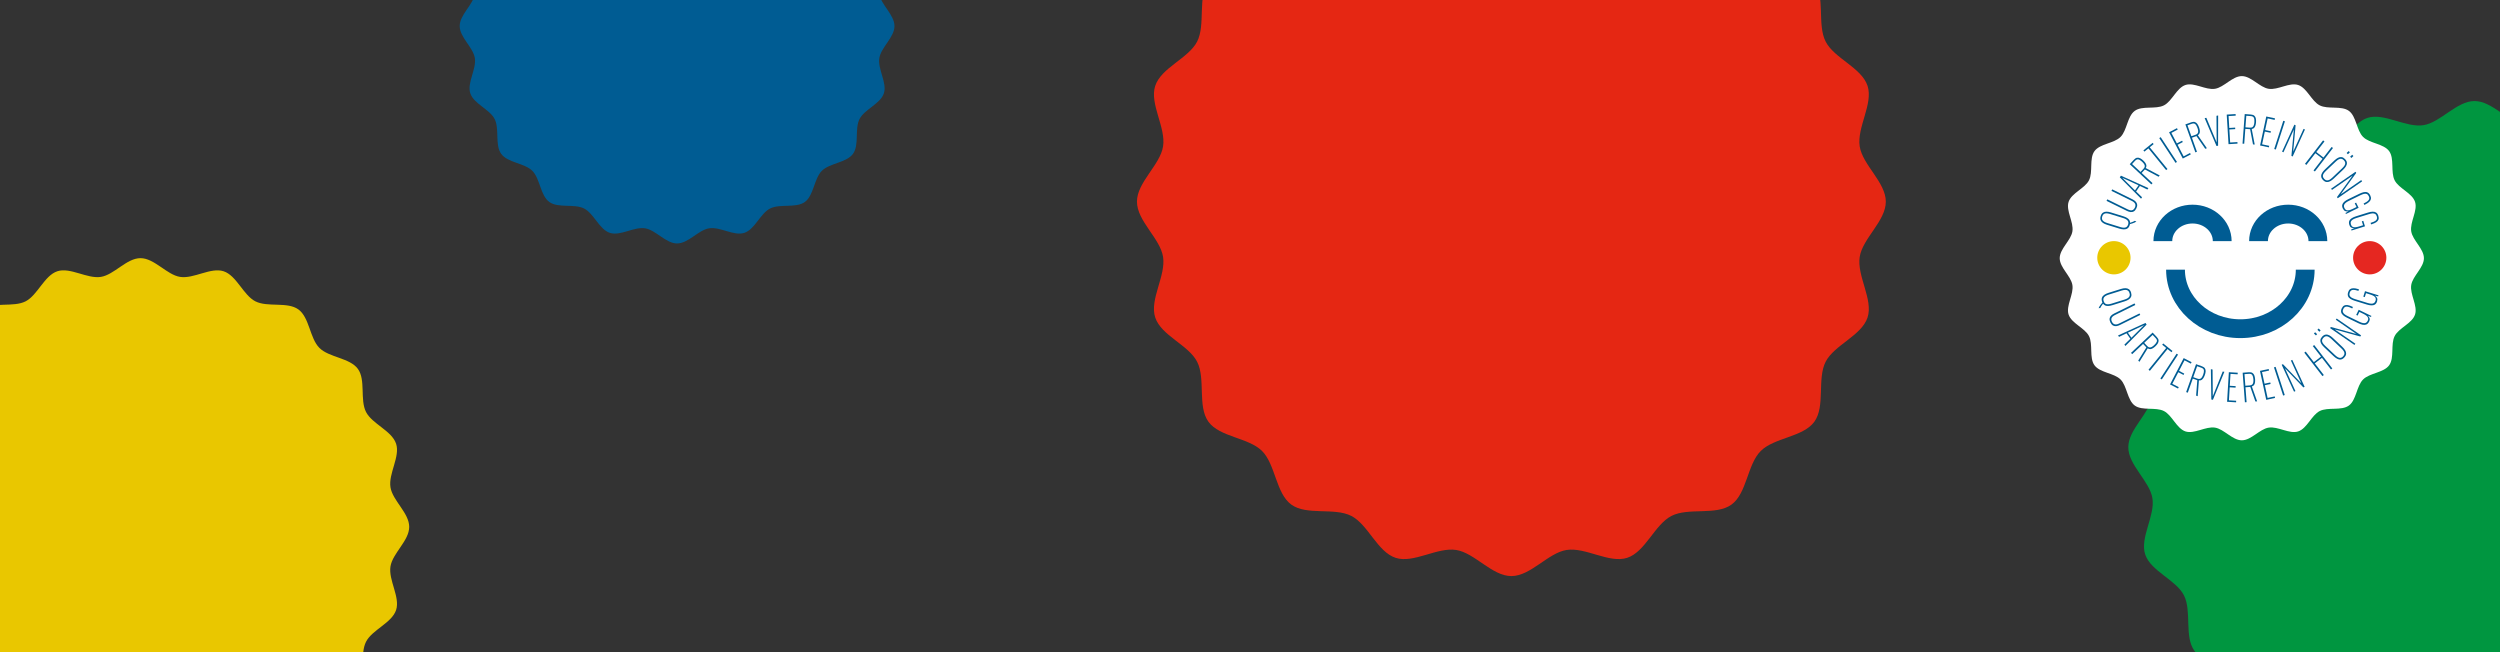
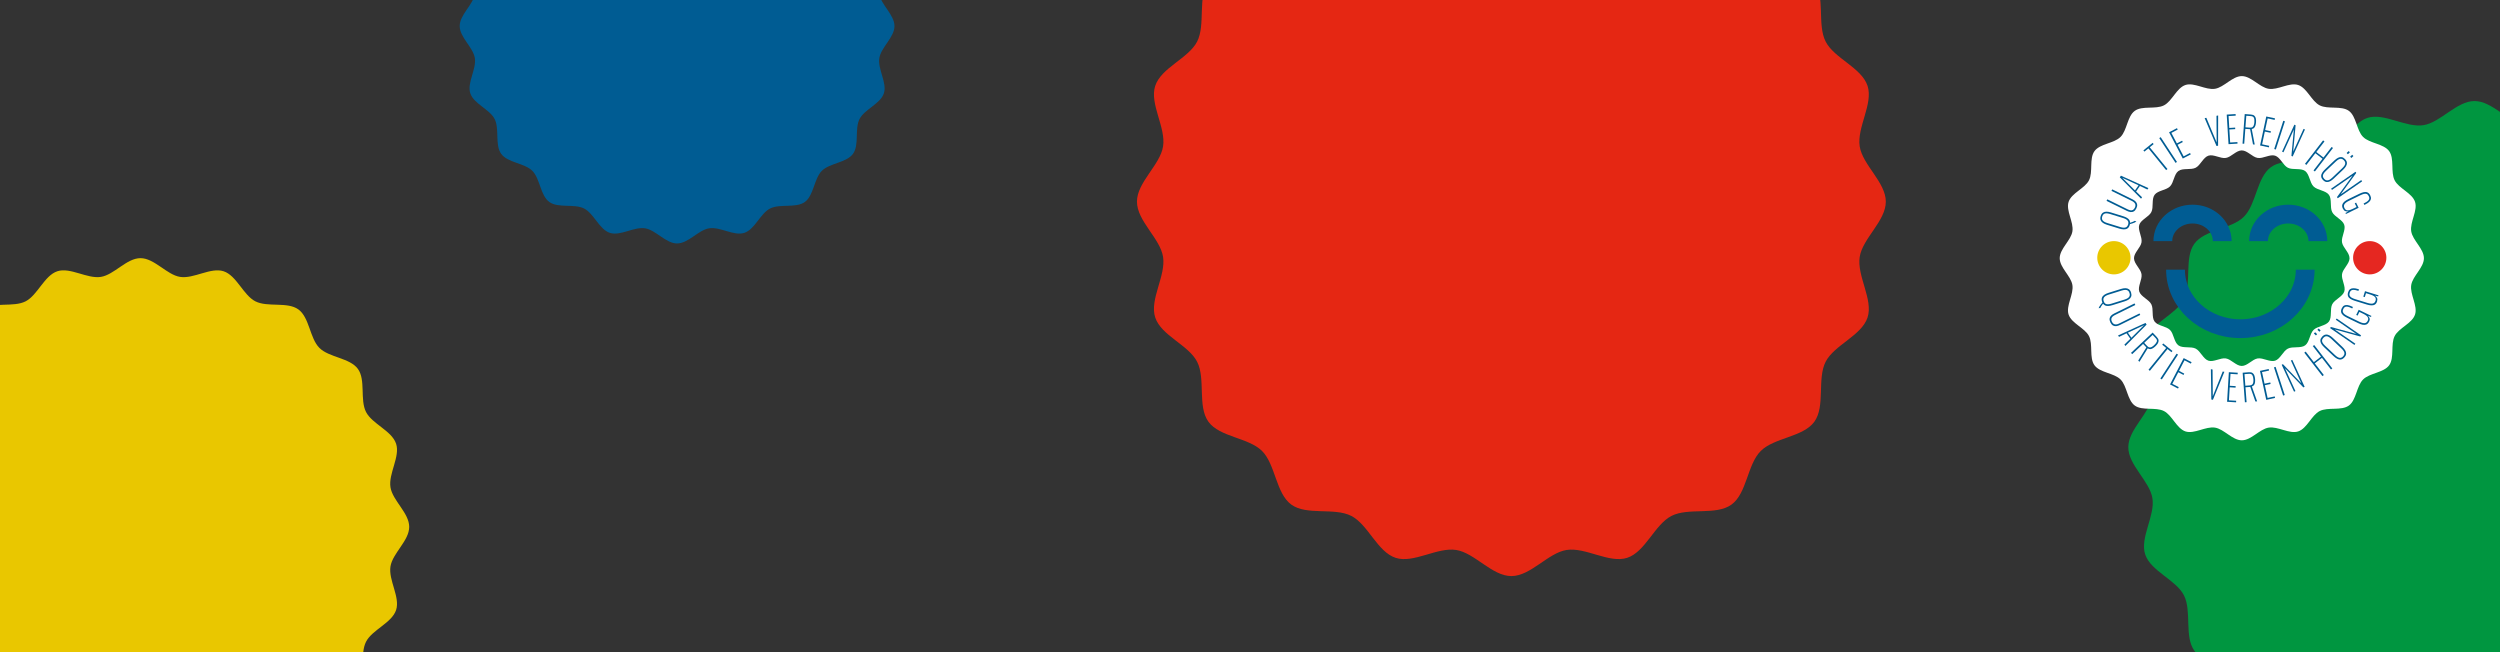
<svg xmlns="http://www.w3.org/2000/svg" xmlns:ns1="http://sodipodi.sourceforge.net/DTD/sodipodi-0.dtd" xmlns:ns2="http://www.inkscape.org/namespaces/inkscape" id="Ebene_1" data-name="Ebene 1" viewBox="0 0 1150 300" version="1.1" ns1:docname="1150x300_Header_QVH_Kontakt.svg" width="1150" height="300" ns2:version="1.3.2 (091e20e, 2023-11-25, custom)">
  <rect x="0" y="0" width="1150" height="300" fill="#333333" stroke="none" />
  <ns1:namedview id="namedview43" pagecolor="#ffffff" bordercolor="#999999" borderopacity="1" ns2:showpageshadow="0" ns2:pageopacity="0" ns2:pagecheckerboard="0" ns2:deskcolor="#d1d1d1" ns2:zoom="1.8650665" ns2:cx="619.28088" ns2:cy="139.13713" ns2:window-width="3840" ns2:window-height="2054" ns2:window-x="-11" ns2:window-y="-11" ns2:window-maximized="1" ns2:current-layer="Ebene_1" />
  <defs id="defs11">
    <style id="style1">
      .cls-1 {
        fill: #e52721;
      }

      .cls-1, .cls-2, .cls-3, .cls-4, .cls-5, .cls-6, .cls-7 {
        stroke-width: 0px;
      }

      .cls-8 {
        stroke: #005c93;
        stroke-miterlimit: 10;
        stroke-width: 8.65px;
      }

      .cls-8, .cls-2 {
        fill: none;
      }

      .cls-9 {
        clip-path: url(#clippath);
      }

      .cls-3 {
        fill: #e9c700;
      }

      .cls-10 {
        clip-path: url(#clippath-1);
      }

      .cls-11 {
        clip-path: url(#clippath-4);
      }

      .cls-12 {
        clip-path: url(#clippath-3);
      }

      .cls-13 {
        clip-path: url(#clippath-2);
      }

      .cls-14 {
        clip-path: url(#clippath-7);
      }

      .cls-15 {
        clip-path: url(#clippath-8);
      }

      .cls-16 {
        clip-path: url(#clippath-6);
      }

      .cls-17 {
        clip-path: url(#clippath-5);
      }

      .cls-18 {
        clip-path: url(#clippath-9);
      }

      .cls-19 {
        clip-path: url(#clippath-10);
      }

      .cls-4 {
        fill: #005c93;
      }

      .cls-5 {
        fill: #009640;
      }

      .cls-6 {
        fill: #fff;
      }

      .cls-7 {
        fill: #e52713;
      }
    </style>
    <clipPath id="clippath">
      <rect class="cls-2" x="59" y="88" width="1150" height="300" id="rect1" />
    </clipPath>
    <clipPath id="clippath-1">
      <rect class="cls-2" x="59" y="88" width="1150" height="300" id="rect2" />
    </clipPath>
    <clipPath id="clippath-2">
      <rect class="cls-2" x="59" y="88" width="1150" height="300" id="rect3" />
    </clipPath>
    <clipPath id="clippath-3">
      <rect class="cls-2" x="59" y="88" width="1150" height="300" id="rect4" />
    </clipPath>
    <clipPath id="clippath-4">
      <rect class="cls-2" x="59" y="88" width="1150" height="300" id="rect5" />
    </clipPath>
    <clipPath id="clippath-5">
      <rect class="cls-2" x="59" y="88" width="1150" height="300" id="rect6" />
    </clipPath>
    <clipPath id="clippath-6">
      <rect class="cls-2" x="59" y="88" width="1150" height="300" id="rect7" />
    </clipPath>
    <clipPath id="clippath-7">
      <rect class="cls-2" x="59" y="88" width="1150" height="300" id="rect8" />
    </clipPath>
    <clipPath id="clippath-8">
      <rect class="cls-2" x="59" y="88" width="1150" height="300" id="rect9" />
    </clipPath>
    <clipPath id="clippath-9">
      <rect class="cls-2" x="59" y="88" width="1150" height="300" id="rect10" />
    </clipPath>
    <clipPath id="clippath-10">
      <rect class="cls-2" x="59" y="88" width="1150" height="300" id="rect11" />
    </clipPath>
  </defs>
  <g class="cls-9" clip-path="url(#clippath)" id="g18" transform="translate(-59,-88)">
    <path class="cls-7" d="m 590.39,127.53 c 2.72,-8.39 15.33,-12.66 19.29,-20.4 4,-7.83 0.07,-20.54 5.21,-27.6 5.16,-7.09 18.47,-7.26 24.65,-13.45 6.19,-6.19 6.36,-19.49 13.45,-24.66 7.06,-5.14 19.77,-1.21 27.6,-5.21 7.75,-3.96 12.02,-16.57 20.41,-19.29 8.25,-2.68 19.1,4.99 27.85,3.62 8.53,-1.34 16.49,-12.01 25.39,-12.01 8.9,0 16.86,10.67 25.39,12.01 8.75,1.38 19.61,-6.3 27.85,-3.62 8.39,2.73 12.66,15.33 20.4,19.29 7.83,4 20.54,0.07 27.6,5.21 7.09,5.16 7.26,18.47 13.45,24.65 6.19,6.19 19.5,6.36 24.66,13.45 5.14,7.06 1.21,19.77 5.21,27.6 3.96,7.75 16.57,12.02 19.29,20.41 2.68,8.25 -4.99,19.1 -3.62,27.85 1.34,8.52 12.01,16.49 12.01,25.39 0,8.9 -10.67,16.86 -12.01,25.39 -1.38,8.75 6.3,19.61 3.62,27.85 -2.73,8.39 -15.33,12.66 -19.29,20.4 -4,7.83 -0.07,20.54 -5.21,27.6 -5.16,7.09 -18.47,7.26 -24.65,13.45 -6.19,6.19 -6.36,19.49 -13.45,24.65 -7.06,5.14 -19.77,1.21 -27.6,5.21 -7.75,3.96 -12.02,16.57 -20.41,19.29 -8.25,2.68 -19.1,-4.99 -27.85,-3.62 -8.53,1.34 -16.49,12.01 -25.39,12.01 -8.9,0 -16.86,-10.67 -25.39,-12.01 -8.75,-1.38 -19.61,6.3 -27.85,3.62 -8.39,-2.72 -12.66,-15.33 -20.4,-19.29 -7.83,-4 -20.54,-0.07 -27.6,-5.21 -7.09,-5.16 -7.26,-18.47 -13.45,-24.65 -6.19,-6.19 -19.5,-6.36 -24.66,-13.45 -5.14,-7.06 -1.21,-19.76 -5.21,-27.6 -3.96,-7.75 -16.57,-12.02 -19.29,-20.41 -2.68,-8.25 4.99,-19.1 3.62,-27.85 -1.34,-8.53 -12.01,-16.49 -12.01,-25.39 0,-8.9 10.67,-16.86 12.01,-25.39 1.38,-8.75 -6.3,-19.61 -3.62,-27.85" id="path11" />
    <path class="cls-3" d="m 6.02,292.17 c 1.96,-6.02 11,-9.08 13.84,-14.65 2.87,-5.62 0.05,-14.74 3.74,-19.81 3.7,-5.09 13.26,-5.21 17.7,-9.65 4.44,-4.44 4.56,-13.99 9.65,-17.7 5.07,-3.69 14.19,-0.87 19.81,-3.74 5.56,-2.84 8.63,-11.89 14.65,-13.85 5.92,-1.92 13.71,3.58 19.99,2.6 6.12,-0.96 11.83,-8.62 18.22,-8.62 6.39,0 12.1,7.66 18.22,8.62 6.28,0.99 14.07,-4.52 19.99,-2.6 6.02,1.96 9.08,11.01 14.64,13.84 5.62,2.87 14.74,0.05 19.81,3.74 5.09,3.7 5.21,13.26 9.65,17.69 4.44,4.44 13.99,4.56 17.7,9.65 3.69,5.06 0.87,14.19 3.74,19.81 2.84,5.56 11.89,8.63 13.85,14.65 1.92,5.92 -3.59,13.71 -2.6,19.99 0.96,6.12 8.62,11.83 8.62,18.22 0,6.39 -7.66,12.1 -8.62,18.22 -0.99,6.28 4.52,14.07 2.6,19.99 -1.96,6.02 -11.01,9.08 -13.84,14.64 -2.87,5.62 -0.05,14.74 -3.74,19.81 -3.7,5.09 -13.26,5.21 -17.69,9.65 -4.44,4.44 -4.56,13.99 -9.65,17.7 -5.07,3.69 -14.19,0.87 -19.81,3.74 -5.56,2.84 -8.63,11.89 -14.65,13.85 -5.92,1.92 -13.71,-3.58 -19.99,-2.6 -6.12,0.96 -11.83,8.62 -18.22,8.62 -6.39,0 -12.1,-7.66 -18.22,-8.62 -6.28,-0.99 -14.07,4.52 -19.99,2.6 -6.02,-1.96 -9.08,-11 -14.65,-13.84 -5.62,-2.87 -14.74,-0.05 -19.81,-3.74 -5.09,-3.7 -5.21,-13.26 -9.65,-17.69 -4.44,-4.44 -13.99,-4.56 -17.7,-9.65 -3.69,-5.07 -0.87,-14.19 -3.74,-19.81 C 17.03,377.67 7.98,374.6 6.02,368.58 4.1,362.66 9.6,354.87 8.62,348.59 7.66,342.47 0,336.76 0,330.37 0,323.98 7.66,318.27 8.62,312.15 9.61,305.87 4.1,298.08 6.02,292.16" id="path12" />
    <path class="cls-4" d="m 275.32,69.09 c 1.58,-4.87 8.9,-7.35 11.2,-11.85 2.32,-4.55 0.04,-11.93 3.02,-16.02 2.99,-4.12 10.72,-4.22 14.32,-7.81 3.59,-3.59 3.69,-11.32 7.81,-14.32 4.1,-2.98 11.48,-0.7 16.02,-3.03 4.5,-2.3 6.98,-9.62 11.85,-11.2 4.79,-1.55 11.09,2.9 16.17,2.1 4.95,-0.78 9.57,-6.97 14.74,-6.97 5.17,0 9.79,6.19 14.74,6.97 5.08,0.8 11.38,-3.66 16.17,-2.1 4.87,1.58 7.35,8.9 11.85,11.2 4.55,2.32 11.93,0.04 16.02,3.02 4.12,3 4.22,10.72 7.81,14.32 3.59,3.59 11.32,3.69 14.32,7.81 2.98,4.1 0.7,11.48 3.03,16.02 2.3,4.5 9.62,6.98 11.2,11.85 1.55,4.79 -2.9,11.09 -2.1,16.17 0.78,4.95 6.97,9.57 6.97,14.74 0,5.17 -6.19,9.79 -6.97,14.74 -0.8,5.08 3.66,11.39 2.1,16.17 -1.58,4.87 -8.9,7.35 -11.2,11.85 -2.32,4.55 -0.04,11.93 -3.02,16.02 -3,4.12 -10.72,4.22 -14.32,7.81 -3.59,3.59 -3.69,11.32 -7.81,14.32 -4.1,2.98 -11.48,0.7 -16.02,3.02 -4.5,2.3 -6.98,9.62 -11.85,11.2 -4.79,1.55 -11.09,-2.9 -16.17,-2.1 -4.95,0.78 -9.57,6.97 -14.74,6.97 -5.17,0 -9.79,-6.19 -14.74,-6.97 -5.08,-0.8 -11.38,3.66 -16.17,2.1 -4.87,-1.58 -7.35,-8.9 -11.85,-11.2 -4.55,-2.32 -11.93,-0.04 -16.02,-3.02 -4.12,-3 -4.22,-10.72 -7.81,-14.32 -3.59,-3.59 -11.32,-3.69 -14.32,-7.81 -2.98,-4.1 -0.7,-11.48 -3.02,-16.03 -2.3,-4.5 -9.62,-6.98 -11.2,-11.85 -1.56,-4.79 2.9,-11.09 2.1,-16.17 -0.78,-4.95 -6.97,-9.57 -6.97,-14.74 0,-5.17 6.19,-9.79 6.97,-14.74 0.8,-5.08 -3.66,-11.38 -2.1,-16.17" id="path13" />
    <path class="cls-5" d="m 1045.76,244.51 c 2.52,-7.76 14.18,-11.7 17.84,-18.87 3.7,-7.24 0.06,-18.99 4.81,-25.52 4.77,-6.56 17.08,-6.71 22.8,-12.43 5.72,-5.72 5.88,-18.03 12.43,-22.8 6.53,-4.75 18.28,-1.12 25.52,-4.82 7.17,-3.66 11.11,-15.32 18.87,-17.84 7.62,-2.48 17.66,4.62 25.76,3.35 7.89,-1.24 15.25,-11.1 23.48,-11.1 8.23,0 15.59,9.86 23.48,11.1 8.09,1.27 18.13,-5.82 25.75,-3.35 7.76,2.52 11.7,14.18 18.87,17.84 7.24,3.7 18.99,0.06 25.52,4.81 6.56,4.77 6.71,17.08 12.43,22.8 5.72,5.72 18.03,5.88 22.8,12.43 4.75,6.53 1.12,18.28 4.82,25.52 3.66,7.17 15.32,11.12 17.84,18.87 2.48,7.62 -4.62,17.66 -3.35,25.76 1.24,7.88 11.1,15.24 11.1,23.47 0,8.23 -9.86,15.59 -11.1,23.48 -1.27,8.09 5.82,18.13 3.35,25.75 -2.52,7.76 -14.18,11.7 -17.83,18.87 -3.7,7.24 -0.06,18.99 -4.81,25.52 -4.77,6.56 -17.08,6.71 -22.8,12.43 -5.72,5.72 -5.88,18.03 -12.43,22.8 -6.53,4.75 -18.28,1.12 -25.52,4.82 -7.17,3.66 -11.11,15.32 -18.87,17.84 -7.63,2.48 -17.66,-4.62 -25.76,-3.35 -7.88,1.24 -15.24,11.1 -23.48,11.1 -8.24,0 -15.59,-9.86 -23.48,-11.1 -8.09,-1.27 -18.13,5.82 -25.75,3.35 -7.76,-2.52 -11.7,-14.18 -18.87,-17.84 -7.24,-3.7 -18.99,-0.06 -25.52,-4.81 -6.56,-4.77 -6.71,-17.08 -12.43,-22.8 -5.72,-5.72 -18.03,-5.88 -22.8,-12.43 -4.75,-6.53 -1.12,-18.28 -4.82,-25.52 -3.66,-7.17 -15.32,-11.11 -17.84,-18.87 -2.48,-7.63 4.62,-17.66 3.35,-25.76 -1.24,-7.88 -11.1,-15.25 -11.1,-23.48 0,-8.23 9.86,-15.59 11.1,-23.48 1.27,-8.09 -5.82,-18.13 -3.35,-25.75" id="path14" />
    <path class="cls-6" d="m 1139.8,206.76 c 0,2.56 -3.07,4.85 -3.46,7.31 -0.4,2.52 1.81,5.64 1.04,8.02 -0.78,2.41 -4.41,3.64 -5.55,5.87 -1.15,2.25 -0.02,5.91 -1.5,7.94 -1.48,2.04 -5.32,2.09 -7.1,3.87 -1.78,1.78 -1.83,5.61 -3.87,7.1 -2.03,1.48 -5.69,0.35 -7.94,1.5 -2.23,1.14 -3.46,4.77 -5.87,5.55 -2.37,0.77 -5.5,-1.44 -8.02,-1.04 -2.45,0.38 -4.74,3.46 -7.31,3.46 -2.57,0 -4.85,-3.07 -7.31,-3.46 -2.52,-0.4 -5.64,1.81 -8.02,1.04 -2.41,-0.78 -3.64,-4.41 -5.87,-5.55 -2.25,-1.15 -5.91,-0.02 -7.94,-1.5 -2.04,-1.48 -2.09,-5.31 -3.87,-7.09 -1.78,-1.78 -5.61,-1.83 -7.1,-3.87 -1.48,-2.03 -0.35,-5.69 -1.5,-7.94 -1.14,-2.23 -4.77,-3.46 -5.55,-5.87 -0.77,-2.37 1.44,-5.5 1.04,-8.02 -0.39,-2.45 -3.46,-4.74 -3.46,-7.31 0,-2.57 3.07,-4.85 3.46,-7.31 0.4,-2.52 -1.81,-5.64 -1.04,-8.02 0.78,-2.41 4.41,-3.64 5.55,-5.87 1.15,-2.25 0.02,-5.91 1.5,-7.94 1.48,-2.04 5.31,-2.09 7.09,-3.87 1.78,-1.78 1.83,-5.61 3.87,-7.1 2.03,-1.48 5.69,-0.35 7.94,-1.5 2.23,-1.14 3.46,-4.77 5.87,-5.55 2.37,-0.77 5.5,1.44 8.02,1.04 2.45,-0.38 4.74,-3.46 7.31,-3.46 2.57,0 4.85,3.07 7.31,3.46 2.52,0.4 5.64,-1.81 8.02,-1.04 2.42,0.78 3.64,4.41 5.87,5.55 2.25,1.15 5.91,0.02 7.94,1.5 2.04,1.49 2.09,5.32 3.87,7.1 1.78,1.78 5.61,1.83 7.09,3.87 1.48,2.03 0.35,5.69 1.5,7.94 1.14,2.23 4.77,3.46 5.55,5.87 0.77,2.37 -1.44,5.5 -1.04,8.01 0.39,2.45 3.46,4.74 3.46,7.31 m 30.14,-25.89 c -1.33,-4.08 -7.46,-6.15 -9.38,-9.92 -1.94,-3.81 -0.03,-9.99 -2.53,-13.42 -2.51,-3.45 -8.98,-3.53 -11.99,-6.54 -3.01,-3.01 -3.09,-9.48 -6.54,-11.99 -3.43,-2.5 -9.61,-0.59 -13.42,-2.53 -3.77,-1.93 -5.85,-8.06 -9.93,-9.38 -4.01,-1.3 -9.29,2.43 -13.55,1.76 -4.15,-0.65 -8.02,-5.84 -12.35,-5.84 -4.33,0 -8.2,5.19 -12.35,5.84 -4.26,0.67 -9.54,-3.06 -13.55,-1.76 -4.08,1.33 -6.16,7.46 -9.92,9.38 -3.81,1.94 -9.99,0.03 -13.42,2.53 -3.45,2.51 -3.53,8.98 -6.54,11.99 -3.01,3.01 -9.48,3.09 -11.99,6.54 -2.5,3.43 -0.59,9.61 -2.53,13.42 -1.93,3.77 -8.06,5.85 -9.38,9.93 -1.3,4.01 2.43,9.29 1.76,13.55 -0.65,4.15 -5.84,8.02 -5.84,12.35 0,4.33 5.19,8.2 5.84,12.35 0.67,4.26 -3.06,9.54 -1.76,13.55 1.33,4.08 7.46,6.15 9.38,9.92 1.94,3.81 0.03,9.99 2.53,13.42 2.51,3.45 8.98,3.53 11.99,6.54 3.01,3.01 3.09,9.48 6.54,11.99 3.43,2.5 9.61,0.59 13.42,2.53 3.77,1.92 5.85,8.06 9.93,9.38 4.01,1.3 9.29,-2.43 13.55,-1.76 4.15,0.65 8.02,5.84 12.35,5.84 4.33,0 8.2,-5.19 12.35,-5.84 4.26,-0.67 9.54,3.06 13.55,1.76 4.08,-1.32 6.16,-7.46 9.92,-9.38 3.81,-1.94 9.99,-0.03 13.42,-2.53 3.45,-2.51 3.53,-8.98 6.54,-11.99 3.01,-3.01 9.48,-3.09 11.99,-6.54 2.5,-3.43 0.59,-9.61 2.53,-13.42 1.92,-3.77 8.06,-5.84 9.38,-9.93 1.3,-4.01 -2.43,-9.29 -1.76,-13.55 0.65,-4.15 5.84,-8.02 5.84,-12.35 0,-4.33 -5.19,-8.2 -5.84,-12.35 -0.67,-4.26 3.06,-9.54 1.76,-13.55" id="path15" />
-     <path class="cls-6" d="m 1095.84,262.81 c 33.86,0 61.31,-25.71 61.31,-57.43 0,-31.72 -27.45,-57.43 -61.31,-57.43 -33.86,0 -61.31,25.71 -61.31,57.43 0,31.72 27.45,57.43 61.31,57.43" id="path16" />
    <path class="cls-4" d="m 1037.94,191.29 c 0.17,-0.54 0.18,-1 0.02,-1.38 -0.15,-0.38 -0.43,-0.7 -0.84,-0.96 -0.41,-0.26 -0.91,-0.48 -1.5,-0.66 l -6.02,-1.86 c -0.59,-0.18 -1.12,-0.28 -1.6,-0.3 -0.48,-0.02 -0.88,0.09 -1.22,0.31 -0.33,0.22 -0.59,0.61 -0.76,1.16 -0.17,0.54 -0.18,1 -0.03,1.37 0.15,0.37 0.42,0.69 0.83,0.95 0.4,0.26 0.9,0.48 1.49,0.66 l 6.02,1.86 c 0.59,0.18 1.13,0.28 1.61,0.3 0.48,0.02 0.89,-0.09 1.23,-0.31 0.34,-0.22 0.59,-0.6 0.76,-1.14 m 3.8,-1.4 c -0.16,0.14 -0.39,0.29 -0.69,0.43 -0.3,0.14 -0.64,0.28 -1.03,0.41 -0.39,0.13 -0.81,0.25 -1.24,0.36 -0.01,0.07 -0.02,0.14 -0.04,0.21 -0.02,0.07 -0.04,0.15 -0.06,0.22 -0.23,0.74 -0.57,1.26 -1.04,1.56 -0.46,0.31 -1.02,0.45 -1.65,0.44 -0.64,-0.01 -1.32,-0.14 -2.07,-0.36 l -5.69,-1.76 c -0.74,-0.23 -1.37,-0.52 -1.88,-0.87 -0.51,-0.35 -0.87,-0.79 -1.06,-1.3 -0.19,-0.51 -0.18,-1.13 0.04,-1.84 0.22,-0.72 0.56,-1.23 1.01,-1.55 0.45,-0.31 0.99,-0.47 1.61,-0.47 0.62,0 1.3,0.11 2.05,0.34 l 5.71,1.77 c 0.61,0.19 1.15,0.42 1.63,0.69 0.47,0.27 0.84,0.59 1.11,0.96 0.27,0.37 0.4,0.82 0.39,1.34 0.22,-0.07 0.47,-0.15 0.76,-0.25 0.29,-0.1 0.55,-0.21 0.81,-0.32 0.25,-0.12 0.45,-0.22 0.58,-0.31 l 0.77,0.31 z" id="path17" />
    <path class="cls-4" d="m 1041.72,183.85 c -0.34,0.69 -0.74,1.17 -1.2,1.42 -0.46,0.25 -0.95,0.35 -1.48,0.27 -0.53,-0.07 -1.09,-0.25 -1.66,-0.53 l -9.37,-4.61 0.35,-0.71 9.38,4.62 c 0.44,0.22 0.87,0.36 1.28,0.43 0.41,0.07 0.79,0 1.13,-0.18 0.34,-0.18 0.64,-0.53 0.89,-1.04 0.24,-0.48 0.32,-0.92 0.26,-1.3 -0.07,-0.39 -0.24,-0.73 -0.54,-1.02 -0.29,-0.3 -0.66,-0.55 -1.1,-0.77 l -9.38,-4.62 0.34,-0.7 9.37,4.61 c 0.57,0.28 1.05,0.62 1.42,1.01 0.38,0.39 0.6,0.85 0.68,1.36 0.08,0.51 -0.04,1.1 -0.37,1.77" id="path18" />
  </g>
  <path class="cls-4" d="m 982.1,87.59 1.63,-2.35 -7.46,-3.43 z m 2.78,3.8 -9.78,-9.82 0.53,-0.76 12.63,5.72 -0.46,0.66 -3.45,-1.65 -1.75,2.53 2.74,2.67 -0.45,0.65 z" id="path19" />
  <g class="cls-10" clip-path="url(#clippath-1)" id="g20" transform="translate(-59,-88)">
-     <path class="cls-4" d="m 1043.65,167.09 1.4,-1.5 c 0.35,-0.37 0.53,-0.73 0.55,-1.07 0.02,-0.34 -0.08,-0.69 -0.31,-1.04 -0.23,-0.35 -0.54,-0.71 -0.94,-1.09 -0.63,-0.59 -1.2,-0.95 -1.69,-1.07 -0.5,-0.12 -1,0.09 -1.52,0.64 l -1.39,1.49 3.9,3.65 z m 4.99,5.75 -9.96,-9.32 1.96,-2.09 c 0.48,-0.51 0.96,-0.81 1.43,-0.88 0.47,-0.07 0.95,0.02 1.42,0.26 0.47,0.24 0.93,0.58 1.39,1.01 0.37,0.35 0.69,0.71 0.96,1.09 0.27,0.38 0.44,0.77 0.5,1.17 0.06,0.4 -0.04,0.81 -0.3,1.22 l 6.44,3.42 -0.54,0.58 -6.28,-3.35 -1.51,1.61 5.02,4.69 -0.54,0.58 z" id="path20" />
-   </g>
+     </g>
  <polygon class="cls-4" points="1045.43,157.74 1044.96,157.17 1049.21,153.71 1049.67,154.29 1047.88,155.75 1056.03,165.75 1055.41,166.25 1047.27,156.25 " id="polygon20" transform="translate(-59,-88)" />
  <rect class="cls-4" x="795.297" y="598.417" width="0.79" height="13.64" transform="rotate(-33.3)" id="rect20" />
  <polygon class="cls-4" points="1060.41,146.95 1060.75,147.6 1057.83,149.13 1060.36,153.98 1062.76,152.72 1063.09,153.35 1060.69,154.6 1063.46,159.92 1066.42,158.37 1066.76,159.02 1063.08,160.93 1056.77,148.84 " id="polygon21" transform="translate(-59,-88)" />
  <g class="cls-13" clip-path="url(#clippath-2)" id="g21" transform="translate(-59,-88)">
-     <path class="cls-4" d="m 1067.05,150.67 1.93,-0.69 c 0.48,-0.17 0.8,-0.4 0.98,-0.7 0.17,-0.29 0.24,-0.65 0.2,-1.06 -0.04,-0.42 -0.15,-0.88 -0.34,-1.4 -0.29,-0.81 -0.63,-1.39 -1.02,-1.73 -0.39,-0.34 -0.93,-0.38 -1.64,-0.13 l -1.92,0.69 1.8,5.03 z m 1.81,7.4 -4.59,-12.84 2.7,-0.97 c 0.66,-0.24 1.22,-0.28 1.67,-0.12 0.46,0.15 0.83,0.45 1.14,0.88 0.3,0.43 0.56,0.95 0.77,1.54 0.17,0.48 0.29,0.95 0.36,1.41 0.07,0.46 0.04,0.89 -0.09,1.28 -0.13,0.38 -0.4,0.7 -0.82,0.94 l 4.16,5.99 -0.74,0.27 -4.05,-5.85 -2.08,0.75 2.31,6.47 -0.74,0.27 z" id="path21" />
-   </g>
+     </g>
  <polygon class="cls-4" points="1073.92,142.19 1078.66,153.52 1078.58,141.27 1079.35,141.12 1079.32,155.02 1078.59,155.17 1073.14,142.34 " id="polygon22" transform="translate(-59,-88)" />
  <polygon class="cls-4" points="1087.38,140.46 1087.42,141.2 1084.14,141.4 1084.47,146.86 1087.17,146.69 1087.21,147.4 1084.51,147.56 1084.87,153.55 1088.21,153.35 1088.25,154.07 1084.12,154.32 1083.29,140.71 " id="polygon23" transform="translate(-59,-88)" />
  <g class="cls-12" clip-path="url(#clippath-3)" id="g23" transform="translate(-59,-88)">
    <path class="cls-4" d="m 1091.91,146.57 2.04,0.15 c 0.51,0.04 0.9,-0.04 1.18,-0.24 0.28,-0.2 0.48,-0.5 0.62,-0.89 0.13,-0.4 0.22,-0.87 0.26,-1.42 0.06,-0.86 -0.01,-1.52 -0.23,-1.99 -0.21,-0.47 -0.7,-0.73 -1.45,-0.78 l -2.03,-0.15 -0.4,5.32 z m -1.35,7.5 1.01,-13.6 2.86,0.21 c 0.7,0.05 1.23,0.24 1.58,0.57 0.35,0.32 0.58,0.75 0.68,1.27 0.1,0.52 0.13,1.09 0.08,1.72 -0.04,0.5 -0.12,0.98 -0.25,1.43 -0.13,0.45 -0.33,0.83 -0.6,1.13 -0.27,0.3 -0.65,0.48 -1.13,0.53 l 1.38,7.16 -0.79,-0.06 -1.33,-6.99 -2.2,-0.16 -0.51,6.85 -0.79,-0.06 z" id="path23" />
  </g>
  <polygon class="cls-4" points="1105.5,142.44 1105.34,143.16 1102.12,142.47 1100.97,147.82 1103.62,148.39 1103.47,149.08 1100.82,148.52 1099.57,154.38 1102.83,155.08 1102.68,155.79 1098.63,154.92 1101.49,141.58 " id="polygon24" transform="translate(-59,-88)" />
  <rect class="cls-4" x="255.599" y="1016.737" width="13.64" height="0.79" transform="rotate(-72.14)" id="rect24" />
  <polygon class="cls-4" points="1114.98,145.61 1113.87,157.76 1118.64,147.28 1119.28,147.57 1113.63,159.98 1113.05,159.72 1114.17,147.55 1109.39,158.05 1108.75,157.76 1114.41,145.35 " id="polygon25" transform="translate(-59,-88)" />
  <polygon class="cls-4" points="1128.26,153.06 1124.5,157.93 1127.79,160.47 1131.55,155.6 1132.17,156.08 1123.84,166.88 1123.22,166.4 1127.36,161.03 1124.07,158.49 1119.93,163.86 1119.29,163.37 1127.62,152.57 " id="polygon26" transform="translate(-59,-88)" />
  <g class="cls-11" clip-path="url(#clippath-4)" id="g26" transform="translate(-59,-88)">
    <path class="cls-4" d="m 1140.07,160.07 0.93,-0.88 0.56,0.6 -0.93,0.88 z m -1.61,-1.7 0.93,-0.88 0.55,0.58 -0.93,0.88 z m -10.31,11.93 c 0.39,0.41 0.78,0.64 1.18,0.68 0.4,0.05 0.81,-0.05 1.23,-0.28 0.42,-0.24 0.85,-0.57 1.3,-0.99 l 4.57,-4.33 c 0.45,-0.43 0.8,-0.84 1.05,-1.24 0.25,-0.4 0.37,-0.8 0.34,-1.19 -0.02,-0.39 -0.23,-0.8 -0.63,-1.22 -0.39,-0.41 -0.78,-0.64 -1.18,-0.69 -0.4,-0.05 -0.8,0.04 -1.22,0.27 -0.41,0.23 -0.85,0.56 -1.29,0.98 l -4.57,4.33 c -0.45,0.43 -0.8,0.84 -1.06,1.24 -0.26,0.4 -0.38,0.81 -0.35,1.21 0.03,0.4 0.23,0.81 0.62,1.22 m -0.55,0.53 c -0.53,-0.56 -0.81,-1.12 -0.85,-1.67 -0.04,-0.55 0.11,-1.1 0.44,-1.64 0.33,-0.54 0.78,-1.08 1.34,-1.61 l 4.33,-4.1 c 0.56,-0.53 1.12,-0.94 1.67,-1.22 0.55,-0.28 1.1,-0.38 1.63,-0.31 0.54,0.08 1.06,0.39 1.58,0.93 0.52,0.55 0.8,1.09 0.85,1.63 0.05,0.54 -0.09,1.08 -0.4,1.61 -0.31,0.54 -0.75,1.07 -1.31,1.6 l -4.34,4.11 c -0.56,0.53 -1.12,0.95 -1.68,1.24 -0.55,0.29 -1.1,0.41 -1.65,0.35 -0.55,-0.07 -1.09,-0.38 -1.62,-0.94" id="path26" />
  </g>
  <polygon class="cls-4" points="1142.88,167.53 1135.71,177.4 1145.18,170.84 1145.58,171.42 1134.37,179.19 1134.01,178.67 1141.19,168.79 1131.71,175.36 1131.31,174.79 1142.52,167.02 " id="polygon27" transform="translate(-59,-88)" />
  <g class="cls-17" clip-path="url(#clippath-5)" id="g30" transform="translate(-59,-88)">
    <path class="cls-4" d="m 1136.73,183.99 c -0.33,-0.67 -0.43,-1.27 -0.29,-1.8 0.14,-0.52 0.45,-1 0.95,-1.42 0.49,-0.42 1.1,-0.8 1.82,-1.15 l 5.21,-2.54 c 0.72,-0.35 1.38,-0.58 2,-0.71 0.62,-0.12 1.17,-0.07 1.66,0.16 0.49,0.23 0.9,0.68 1.24,1.37 0.3,0.62 0.4,1.18 0.29,1.67 -0.11,0.49 -0.39,0.94 -0.84,1.35 -0.45,0.41 -1.03,0.79 -1.75,1.14 l -0.42,0.21 -0.33,-0.68 0.47,-0.23 c 0.6,-0.29 1.09,-0.6 1.44,-0.9 0.36,-0.3 0.58,-0.63 0.67,-0.99 0.09,-0.36 0.02,-0.77 -0.21,-1.23 -0.25,-0.52 -0.57,-0.85 -0.95,-1 -0.38,-0.15 -0.81,-0.17 -1.3,-0.04 -0.48,0.12 -1.01,0.32 -1.59,0.6 l -5.34,2.61 c -0.6,0.29 -1.09,0.6 -1.47,0.92 -0.39,0.32 -0.64,0.67 -0.74,1.06 -0.11,0.39 -0.04,0.84 0.2,1.34 0.23,0.47 0.53,0.78 0.88,0.93 0.36,0.15 0.78,0.16 1.26,0.05 0.48,-0.11 1.02,-0.31 1.62,-0.6 l 1.8,-0.88 -0.83,-1.7 0.63,-0.31 1.16,2.37 -5.84,2.85 -0.22,-0.46 1.33,-0.78 c -0.54,0.1 -1.02,0.07 -1.44,-0.1 -0.43,-0.17 -0.78,-0.53 -1.05,-1.09" id="path27" />
-     <path class="cls-4" d="m 1139.69,191.43 c -0.22,-0.72 -0.23,-1.32 -0.01,-1.82 0.21,-0.5 0.6,-0.91 1.15,-1.26 0.55,-0.34 1.21,-0.63 1.97,-0.87 l 5.53,-1.72 c 0.76,-0.24 1.45,-0.37 2.08,-0.39 0.63,-0.03 1.17,0.11 1.62,0.41 0.45,0.3 0.79,0.81 1.02,1.54 0.21,0.66 0.22,1.23 0.04,1.7 -0.18,0.47 -0.53,0.87 -1.04,1.21 -0.51,0.34 -1.14,0.62 -1.9,0.86 l -0.45,0.14 -0.23,-0.73 0.5,-0.15 c 0.64,-0.2 1.17,-0.42 1.57,-0.67 0.4,-0.25 0.67,-0.54 0.81,-0.88 0.14,-0.34 0.14,-0.76 -0.02,-1.25 -0.17,-0.55 -0.43,-0.93 -0.79,-1.14 -0.35,-0.21 -0.78,-0.29 -1.27,-0.24 -0.5,0.05 -1.05,0.17 -1.66,0.36 l -5.68,1.76 c -0.63,0.2 -1.16,0.42 -1.6,0.68 -0.43,0.26 -0.73,0.57 -0.9,0.94 -0.17,0.37 -0.17,0.82 0,1.35 0.16,0.5 0.4,0.85 0.73,1.05 0.33,0.2 0.74,0.28 1.24,0.24 0.49,-0.04 1.06,-0.15 1.69,-0.35 l 1.91,-0.59 -0.56,-1.8 0.67,-0.21 0.78,2.52 -6.21,1.93 -0.15,-0.49 1.43,-0.57 c -0.55,0.02 -1.02,-0.09 -1.41,-0.32 -0.4,-0.23 -0.69,-0.64 -0.87,-1.24" id="path28" />
-     <path class="cls-4" d="m 1026.68,226.52 c 0.17,0.54 0.42,0.92 0.76,1.15 0.34,0.23 0.75,0.33 1.24,0.31 0.48,-0.02 1.02,-0.12 1.61,-0.3 l 6.01,-1.88 c 0.59,-0.18 1.08,-0.41 1.48,-0.66 0.4,-0.26 0.68,-0.57 0.83,-0.95 0.15,-0.37 0.14,-0.84 -0.04,-1.39 -0.17,-0.54 -0.42,-0.92 -0.76,-1.14 -0.33,-0.22 -0.74,-0.33 -1.22,-0.31 -0.48,0.01 -1.01,0.12 -1.6,0.3 l -6.01,1.88 c -0.59,0.18 -1.09,0.41 -1.49,0.67 -0.41,0.26 -0.69,0.58 -0.84,0.95 -0.15,0.38 -0.15,0.83 0.02,1.37 m -2.31,3.3 c 0.05,-0.21 0.16,-0.46 0.32,-0.74 0.16,-0.29 0.37,-0.59 0.62,-0.92 0.25,-0.33 0.52,-0.66 0.82,-1 -0.03,-0.06 -0.06,-0.13 -0.09,-0.2 -0.03,-0.07 -0.05,-0.14 -0.08,-0.21 -0.23,-0.74 -0.24,-1.36 -0.03,-1.88 0.21,-0.52 0.58,-0.95 1.11,-1.3 0.53,-0.35 1.17,-0.64 1.91,-0.87 l 5.69,-1.78 c 0.74,-0.23 1.42,-0.35 2.04,-0.35 0.62,0 1.16,0.16 1.61,0.47 0.45,0.31 0.79,0.82 1.01,1.53 0.22,0.72 0.24,1.33 0.05,1.85 -0.19,0.51 -0.55,0.95 -1.06,1.3 -0.51,0.35 -1.14,0.65 -1.88,0.88 l -5.71,1.78 c -0.61,0.19 -1.19,0.31 -1.73,0.36 -0.54,0.05 -1.03,0 -1.46,-0.17 -0.43,-0.16 -0.79,-0.45 -1.08,-0.88 -0.15,0.18 -0.31,0.39 -0.48,0.63 -0.18,0.24 -0.33,0.49 -0.48,0.72 -0.14,0.24 -0.24,0.43 -0.3,0.59 l -0.81,0.18 z" id="path29" />
+     <path class="cls-4" d="m 1026.68,226.52 c 0.17,0.54 0.42,0.92 0.76,1.15 0.34,0.23 0.75,0.33 1.24,0.31 0.48,-0.02 1.02,-0.12 1.61,-0.3 l 6.01,-1.88 c 0.59,-0.18 1.08,-0.41 1.48,-0.66 0.4,-0.26 0.68,-0.57 0.83,-0.95 0.15,-0.37 0.14,-0.84 -0.04,-1.39 -0.17,-0.54 -0.42,-0.92 -0.76,-1.14 -0.33,-0.22 -0.74,-0.33 -1.22,-0.31 -0.48,0.01 -1.01,0.12 -1.6,0.3 l -6.01,1.88 c -0.59,0.18 -1.09,0.41 -1.49,0.67 -0.41,0.26 -0.69,0.58 -0.84,0.95 -0.15,0.38 -0.15,0.83 0.02,1.37 m -2.31,3.3 c 0.05,-0.21 0.16,-0.46 0.32,-0.74 0.16,-0.29 0.37,-0.59 0.62,-0.92 0.25,-0.33 0.52,-0.66 0.82,-1 -0.03,-0.06 -0.06,-0.13 -0.09,-0.2 -0.03,-0.07 -0.05,-0.14 -0.08,-0.21 -0.23,-0.74 -0.24,-1.36 -0.03,-1.88 0.21,-0.52 0.58,-0.95 1.11,-1.3 0.53,-0.35 1.17,-0.64 1.91,-0.87 l 5.69,-1.78 c 0.74,-0.23 1.42,-0.35 2.04,-0.35 0.62,0 1.16,0.16 1.61,0.47 0.45,0.31 0.79,0.82 1.01,1.53 0.22,0.72 0.24,1.33 0.05,1.85 -0.19,0.51 -0.55,0.95 -1.06,1.3 -0.51,0.35 -1.14,0.65 -1.88,0.88 l -5.71,1.78 c -0.61,0.19 -1.19,0.31 -1.73,0.36 -0.54,0.05 -1.03,0 -1.46,-0.17 -0.43,-0.16 -0.79,-0.45 -1.08,-0.88 -0.15,0.18 -0.31,0.39 -0.48,0.63 -0.18,0.24 -0.33,0.49 -0.48,0.72 -0.14,0.24 -0.24,0.43 -0.3,0.59 l -0.81,0.18 " id="path29" />
    <path class="cls-4" d="m 1029.81,236.35 c -0.34,-0.69 -0.47,-1.29 -0.4,-1.81 0.08,-0.52 0.3,-0.96 0.69,-1.35 0.38,-0.38 0.86,-0.71 1.43,-0.99 l 9.36,-4.63 0.35,0.71 -9.37,4.64 c -0.44,0.22 -0.82,0.47 -1.12,0.76 -0.3,0.29 -0.48,0.62 -0.54,1.01 -0.06,0.38 0.03,0.83 0.29,1.34 0.24,0.48 0.53,0.81 0.88,1 0.35,0.18 0.73,0.25 1.14,0.2 0.41,-0.05 0.84,-0.19 1.28,-0.41 l 9.37,-4.64 0.34,0.69 -9.36,4.63 c -0.57,0.28 -1.13,0.46 -1.67,0.52 -0.54,0.06 -1.04,-0.03 -1.49,-0.28 -0.45,-0.25 -0.85,-0.71 -1.18,-1.37" id="path30" />
  </g>
  <path class="cls-4" d="m 978.82,153.03 1.63,2.34 5.81,-5.8 z m -4.52,1.28 12.61,-5.76 0.53,0.76 -9.76,9.85 -0.46,-0.66 2.74,-2.66 -1.76,-2.52 -3.45,1.64 z" id="path31" />
  <g class="cls-16" clip-path="url(#clippath-6)" id="g32" transform="translate(-59,-88)">
    <path class="cls-4" d="m 1045.33,245.71 1.4,1.49 c 0.35,0.37 0.69,0.58 1.03,0.62 0.34,0.04 0.69,-0.04 1.06,-0.24 0.36,-0.2 0.75,-0.49 1.15,-0.87 0.63,-0.59 1.02,-1.13 1.18,-1.62 0.16,-0.49 -0.02,-1.01 -0.54,-1.55 l -1.39,-1.48 -3.89,3.66 z m -6.06,4.61 9.94,-9.34 1.96,2.09 c 0.48,0.51 0.74,1.01 0.78,1.49 0.04,0.48 -0.08,0.94 -0.35,1.4 -0.28,0.45 -0.64,0.89 -1.1,1.32 -0.37,0.35 -0.75,0.64 -1.15,0.89 -0.4,0.25 -0.8,0.39 -1.2,0.43 -0.4,0.04 -0.8,-0.09 -1.19,-0.37 l -3.83,6.21 -0.54,-0.58 3.74,-6.05 -1.51,-1.61 -5.01,4.71 -0.54,-0.58 z" id="path32" />
  </g>
  <polygon class="cls-4" points="1053.61,246.57 1054.08,245.99 1058.33,249.45 1057.86,250.02 1056.06,248.56 1047.94,258.58 1047.32,258.08 1055.45,248.06 " id="polygon32" transform="translate(-59,-88)" />
  <rect class="cls-4" x="398.3" y="926.957" width="13.64" height="0.79" transform="rotate(-56.81)" id="rect32" />
  <polygon class="cls-4" points="1067.13,254.61 1066.79,255.27 1063.87,253.75 1061.35,258.61 1063.75,259.86 1063.43,260.48 1061.02,259.23 1058.26,264.55 1061.22,266.09 1060.89,266.74 1057.21,264.83 1063.5,252.72 " id="polygon33" transform="translate(-59,-88)" />
  <g class="cls-14" clip-path="url(#clippath-7)" id="g33" transform="translate(-59,-88)">
-     <path class="cls-4" d="m 1067.9,261.5 1.93,0.69 c 0.48,0.17 0.88,0.2 1.2,0.08 0.32,-0.12 0.6,-0.35 0.83,-0.7 0.23,-0.35 0.44,-0.78 0.62,-1.3 0.29,-0.81 0.39,-1.47 0.31,-1.98 -0.08,-0.51 -0.48,-0.89 -1.19,-1.14 l -1.92,-0.68 -1.79,5.03 z m -3.28,6.87 4.56,-12.85 2.7,0.96 c 0.66,0.24 1.12,0.56 1.38,0.96 0.26,0.41 0.36,0.87 0.33,1.4 -0.04,0.53 -0.16,1.09 -0.37,1.68 -0.17,0.48 -0.37,0.92 -0.62,1.32 -0.24,0.4 -0.53,0.71 -0.87,0.93 -0.34,0.22 -0.75,0.29 -1.23,0.21 l -0.56,7.27 -0.74,-0.26 0.56,-7.09 -2.08,-0.74 -2.3,6.48 -0.74,-0.27 z" id="path33" />
-   </g>
+     </g>
  <polygon class="cls-4" points="1076.78,257.98 1076.89,270.27 1081.45,258.89 1082.21,259.04 1076.94,271.91 1076.21,271.77 1076,257.83 " id="polygon34" transform="translate(-59,-88)" />
  <polygon class="cls-4" points="1088.36,259.45 1088.31,260.19 1085.03,259.99 1084.7,265.46 1087.41,265.62 1087.36,266.32 1084.66,266.16 1084.31,272.15 1087.64,272.34 1087.6,273.07 1083.46,272.82 1084.27,259.21 " id="polygon35" transform="translate(-59,-88)" />
  <g class="cls-15" clip-path="url(#clippath-8)" id="g35" transform="translate(-59,-88)">
    <path class="cls-4" d="m 1091.86,265.44 2.04,-0.15 c 0.51,-0.04 0.88,-0.18 1.13,-0.42 0.25,-0.24 0.41,-0.56 0.48,-0.97 0.07,-0.41 0.09,-0.89 0.05,-1.44 -0.06,-0.86 -0.24,-1.51 -0.52,-1.94 -0.28,-0.43 -0.8,-0.61 -1.55,-0.56 l -2.03,0.15 0.4,5.32 z m -0.21,7.61 -1.03,-13.6 2.86,-0.22 c 0.7,-0.05 1.25,0.06 1.65,0.32 0.4,0.27 0.69,0.65 0.87,1.15 0.18,0.5 0.29,1.06 0.34,1.69 0.04,0.5 0.03,0.99 -0.03,1.46 -0.06,0.47 -0.2,0.87 -0.42,1.21 -0.22,0.34 -0.57,0.57 -1.04,0.7 l 2.43,6.87 -0.79,0.06 -2.36,-6.71 -2.21,0.17 0.52,6.85 -0.79,0.06 z" id="path35" />
  </g>
  <polygon class="cls-4" points="1102.59,257.73 1102.75,258.46 1099.53,259.15 1100.68,264.5 1103.33,263.93 1103.48,264.62 1100.83,265.19 1102.1,271.05 1105.37,270.35 1105.52,271.05 1101.47,271.93 1098.58,258.6 " id="polygon36" transform="translate(-59,-88)" />
  <rect class="cls-4" x="942.607" y="483.957" width="0.79" height="13.64" transform="rotate(-18)" id="rect36" />
  <polygon class="cls-4" points="1109.15,255.52 1117.61,264.31 1112.81,253.84 1113.45,253.55 1119.13,265.94 1118.56,266.21 1110.09,257.4 1114.9,267.89 1114.26,268.18 1108.57,255.78 " id="polygon37" transform="translate(-59,-88)" />
  <polygon class="cls-4" points="1119.61,249.73 1123.37,254.59 1126.66,252.05 1122.89,247.19 1123.52,246.7 1131.87,257.49 1131.25,257.97 1127.09,252.6 1123.8,255.15 1127.96,260.52 1127.32,261.01 1118.97,250.22 " id="polygon38" transform="translate(-59,-88)" />
  <g class="cls-18" clip-path="url(#clippath-9)" id="g38" transform="translate(-59,-88)">
    <path class="cls-4" d="m 1136.82,251.92 c 0.39,-0.41 0.6,-0.82 0.62,-1.22 0.02,-0.4 -0.09,-0.8 -0.35,-1.21 -0.26,-0.4 -0.61,-0.82 -1.06,-1.24 l -4.58,-4.32 c -0.45,-0.42 -0.88,-0.75 -1.3,-0.98 -0.42,-0.23 -0.82,-0.32 -1.21,-0.27 -0.39,0.05 -0.79,0.28 -1.18,0.7 -0.39,0.41 -0.6,0.82 -0.62,1.21 -0.03,0.4 0.09,0.8 0.34,1.2 0.26,0.4 0.61,0.81 1.06,1.24 l 4.58,4.32 c 0.45,0.42 0.88,0.75 1.3,0.99 0.42,0.24 0.83,0.33 1.23,0.28 0.4,-0.05 0.79,-0.28 1.18,-0.69 m 0.54,0.51 c -0.53,0.56 -1.07,0.88 -1.62,0.94 -0.55,0.07 -1.1,-0.05 -1.66,-0.35 -0.56,-0.3 -1.12,-0.71 -1.68,-1.25 l -4.34,-4.09 c -0.56,-0.53 -1,-1.07 -1.31,-1.6 -0.31,-0.54 -0.44,-1.07 -0.4,-1.61 0.05,-0.54 0.33,-1.08 0.84,-1.63 0.52,-0.55 1.04,-0.86 1.58,-0.94 0.54,-0.08 1.08,0.02 1.64,0.3 0.55,0.28 1.11,0.69 1.68,1.22 l 4.35,4.1 c 0.56,0.53 1.01,1.07 1.33,1.6 0.33,0.54 0.47,1.08 0.44,1.63 -0.03,0.55 -0.32,1.11 -0.84,1.67 m -11.44,-11.84 -0.93,-0.88 0.56,-0.6 0.93,0.88 z m -1.61,1.7 -0.93,-0.88 0.55,-0.58 0.93,0.88 -0.55,0.59 z" id="path38" />
  </g>
  <polygon class="cls-4" points="1131.19,238.41 1142.96,241.64 1133.48,235.1 1133.88,234.52 1145.1,242.27 1144.75,242.79 1132.97,239.55 1142.46,246.1 1142.06,246.68 1130.84,238.93 " id="polygon39" transform="translate(-59,-88)" />
  <g class="cls-19" clip-path="url(#clippath-10)" id="g43" transform="translate(-59,-88)">
    <path class="cls-4" d="m 1148.79,235.92 c -0.33,0.68 -0.74,1.12 -1.24,1.34 -0.5,0.21 -1.06,0.26 -1.7,0.13 -0.64,-0.13 -1.31,-0.37 -2.03,-0.72 l -5.21,-2.53 c -0.72,-0.35 -1.31,-0.73 -1.79,-1.14 -0.47,-0.41 -0.78,-0.88 -0.9,-1.4 -0.12,-0.53 -0.02,-1.13 0.31,-1.82 0.3,-0.62 0.68,-1.04 1.14,-1.26 0.46,-0.22 0.98,-0.28 1.58,-0.18 0.6,0.1 1.26,0.33 1.98,0.67 l 0.42,0.21 -0.33,0.68 -0.47,-0.23 c -0.61,-0.29 -1.14,-0.49 -1.6,-0.58 -0.46,-0.09 -0.86,-0.06 -1.19,0.09 -0.34,0.15 -0.62,0.46 -0.84,0.93 -0.25,0.52 -0.32,0.97 -0.2,1.37 0.11,0.39 0.37,0.74 0.77,1.05 0.39,0.31 0.88,0.6 1.45,0.88 l 5.35,2.6 c 0.6,0.29 1.14,0.49 1.63,0.59 0.49,0.11 0.92,0.09 1.3,-0.07 0.37,-0.15 0.68,-0.48 0.93,-0.98 0.23,-0.47 0.29,-0.9 0.18,-1.27 -0.11,-0.37 -0.35,-0.71 -0.74,-1.03 -0.39,-0.31 -0.88,-0.61 -1.47,-0.9 l -1.8,-0.87 -0.83,1.7 -0.64,-0.31 1.15,-2.37 5.85,2.84 -0.22,0.46 -1.43,-0.56 c 0.41,0.36 0.68,0.76 0.81,1.2 0.13,0.44 0.06,0.94 -0.21,1.5" id="path39" />
    <path class="cls-4" d="m 1152.48,226.58 c -0.22,0.72 -0.56,1.22 -1.02,1.51 -0.46,0.29 -1.01,0.42 -1.66,0.38 -0.65,-0.03 -1.35,-0.16 -2.11,-0.4 l -5.54,-1.71 c -0.76,-0.24 -1.41,-0.52 -1.94,-0.85 -0.53,-0.33 -0.9,-0.75 -1.1,-1.25 -0.2,-0.5 -0.19,-1.12 0.03,-1.84 0.2,-0.66 0.52,-1.14 0.93,-1.42 0.42,-0.28 0.93,-0.42 1.54,-0.41 0.61,0 1.29,0.13 2.05,0.36 l 0.45,0.14 -0.22,0.73 -0.5,-0.15 c -0.64,-0.2 -1.2,-0.31 -1.67,-0.33 -0.47,-0.02 -0.86,0.07 -1.17,0.27 -0.31,0.2 -0.54,0.55 -0.69,1.04 -0.17,0.55 -0.17,1.01 0,1.38 0.17,0.37 0.48,0.68 0.91,0.92 0.44,0.24 0.96,0.46 1.57,0.65 l 5.68,1.75 c 0.63,0.19 1.2,0.31 1.7,0.34 0.5,0.03 0.92,-0.06 1.27,-0.27 0.35,-0.21 0.6,-0.58 0.77,-1.11 0.16,-0.5 0.15,-0.93 -0.01,-1.28 -0.16,-0.35 -0.46,-0.65 -0.89,-0.9 -0.43,-0.25 -0.96,-0.47 -1.59,-0.67 l -1.91,-0.59 -0.56,1.8 -0.68,-0.21 0.78,-2.52 6.21,1.91 -0.15,0.49 -1.5,-0.34 c 0.46,0.29 0.79,0.65 0.98,1.06 0.2,0.41 0.2,0.92 0.02,1.51" id="path40" />
    <path class="cls-8" d="m 1125.23,198.91 c 0,-6.86 -6.11,-12.43 -13.66,-12.43 -7.55,0 -13.65,5.56 -13.65,12.43 m -16.7,0 c 0,-6.86 -6.11,-12.43 -13.65,-12.43 -7.54,0 -13.66,5.56 -13.66,12.43 m 65.49,13.13 c 0,15 -13.36,27.16 -29.83,27.16 -16.47,0 -29.83,-12.16 -29.83,-27.16" id="path41" />
    <path class="cls-1" d="m 1149.08,214.22 c 4.23,0 7.65,-3.43 7.65,-7.66 0,-4.23 -3.43,-7.65 -7.65,-7.65 -4.22,0 -7.66,3.43 -7.66,7.65 0,4.22 3.43,7.66 7.66,7.66" id="path42" />
    <path class="cls-3" d="m 1031.4,214.22 c 4.23,0 7.65,-3.43 7.65,-7.66 0,-4.23 -3.43,-7.65 -7.65,-7.65 -4.22,0 -7.66,3.43 -7.66,7.65 0,4.22 3.43,7.66 7.66,7.66" id="path43" />
  </g>
</svg>